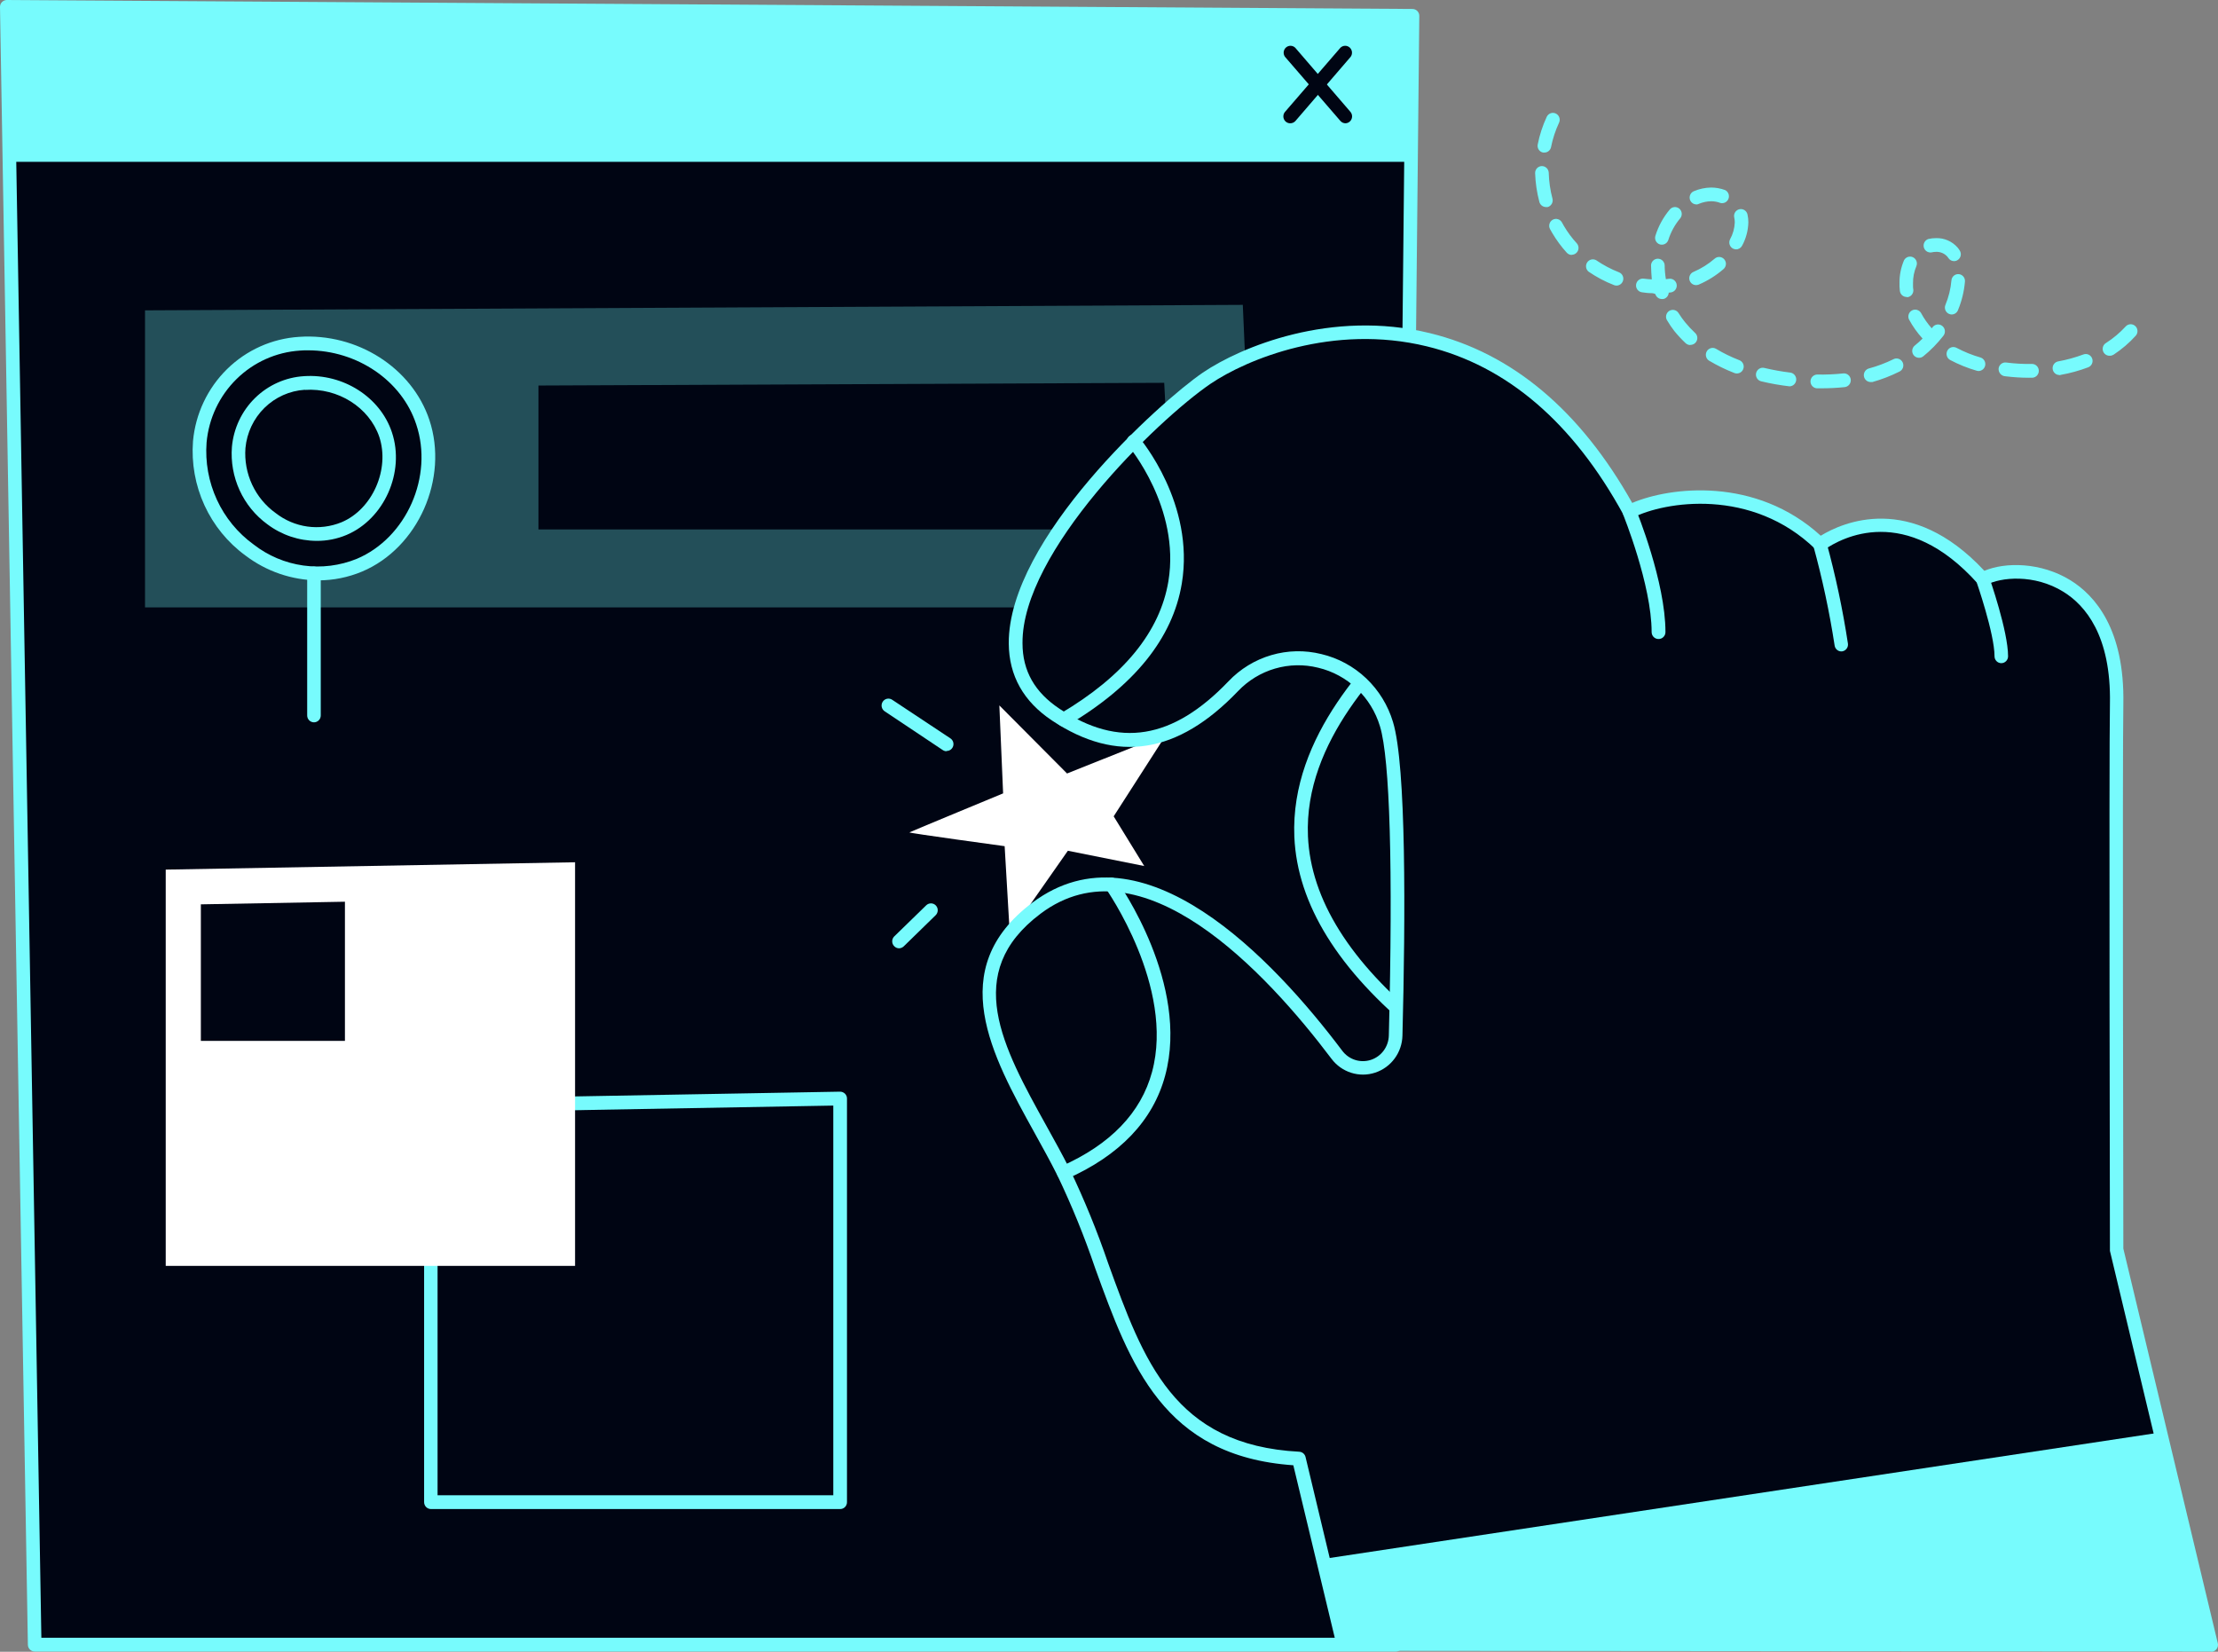
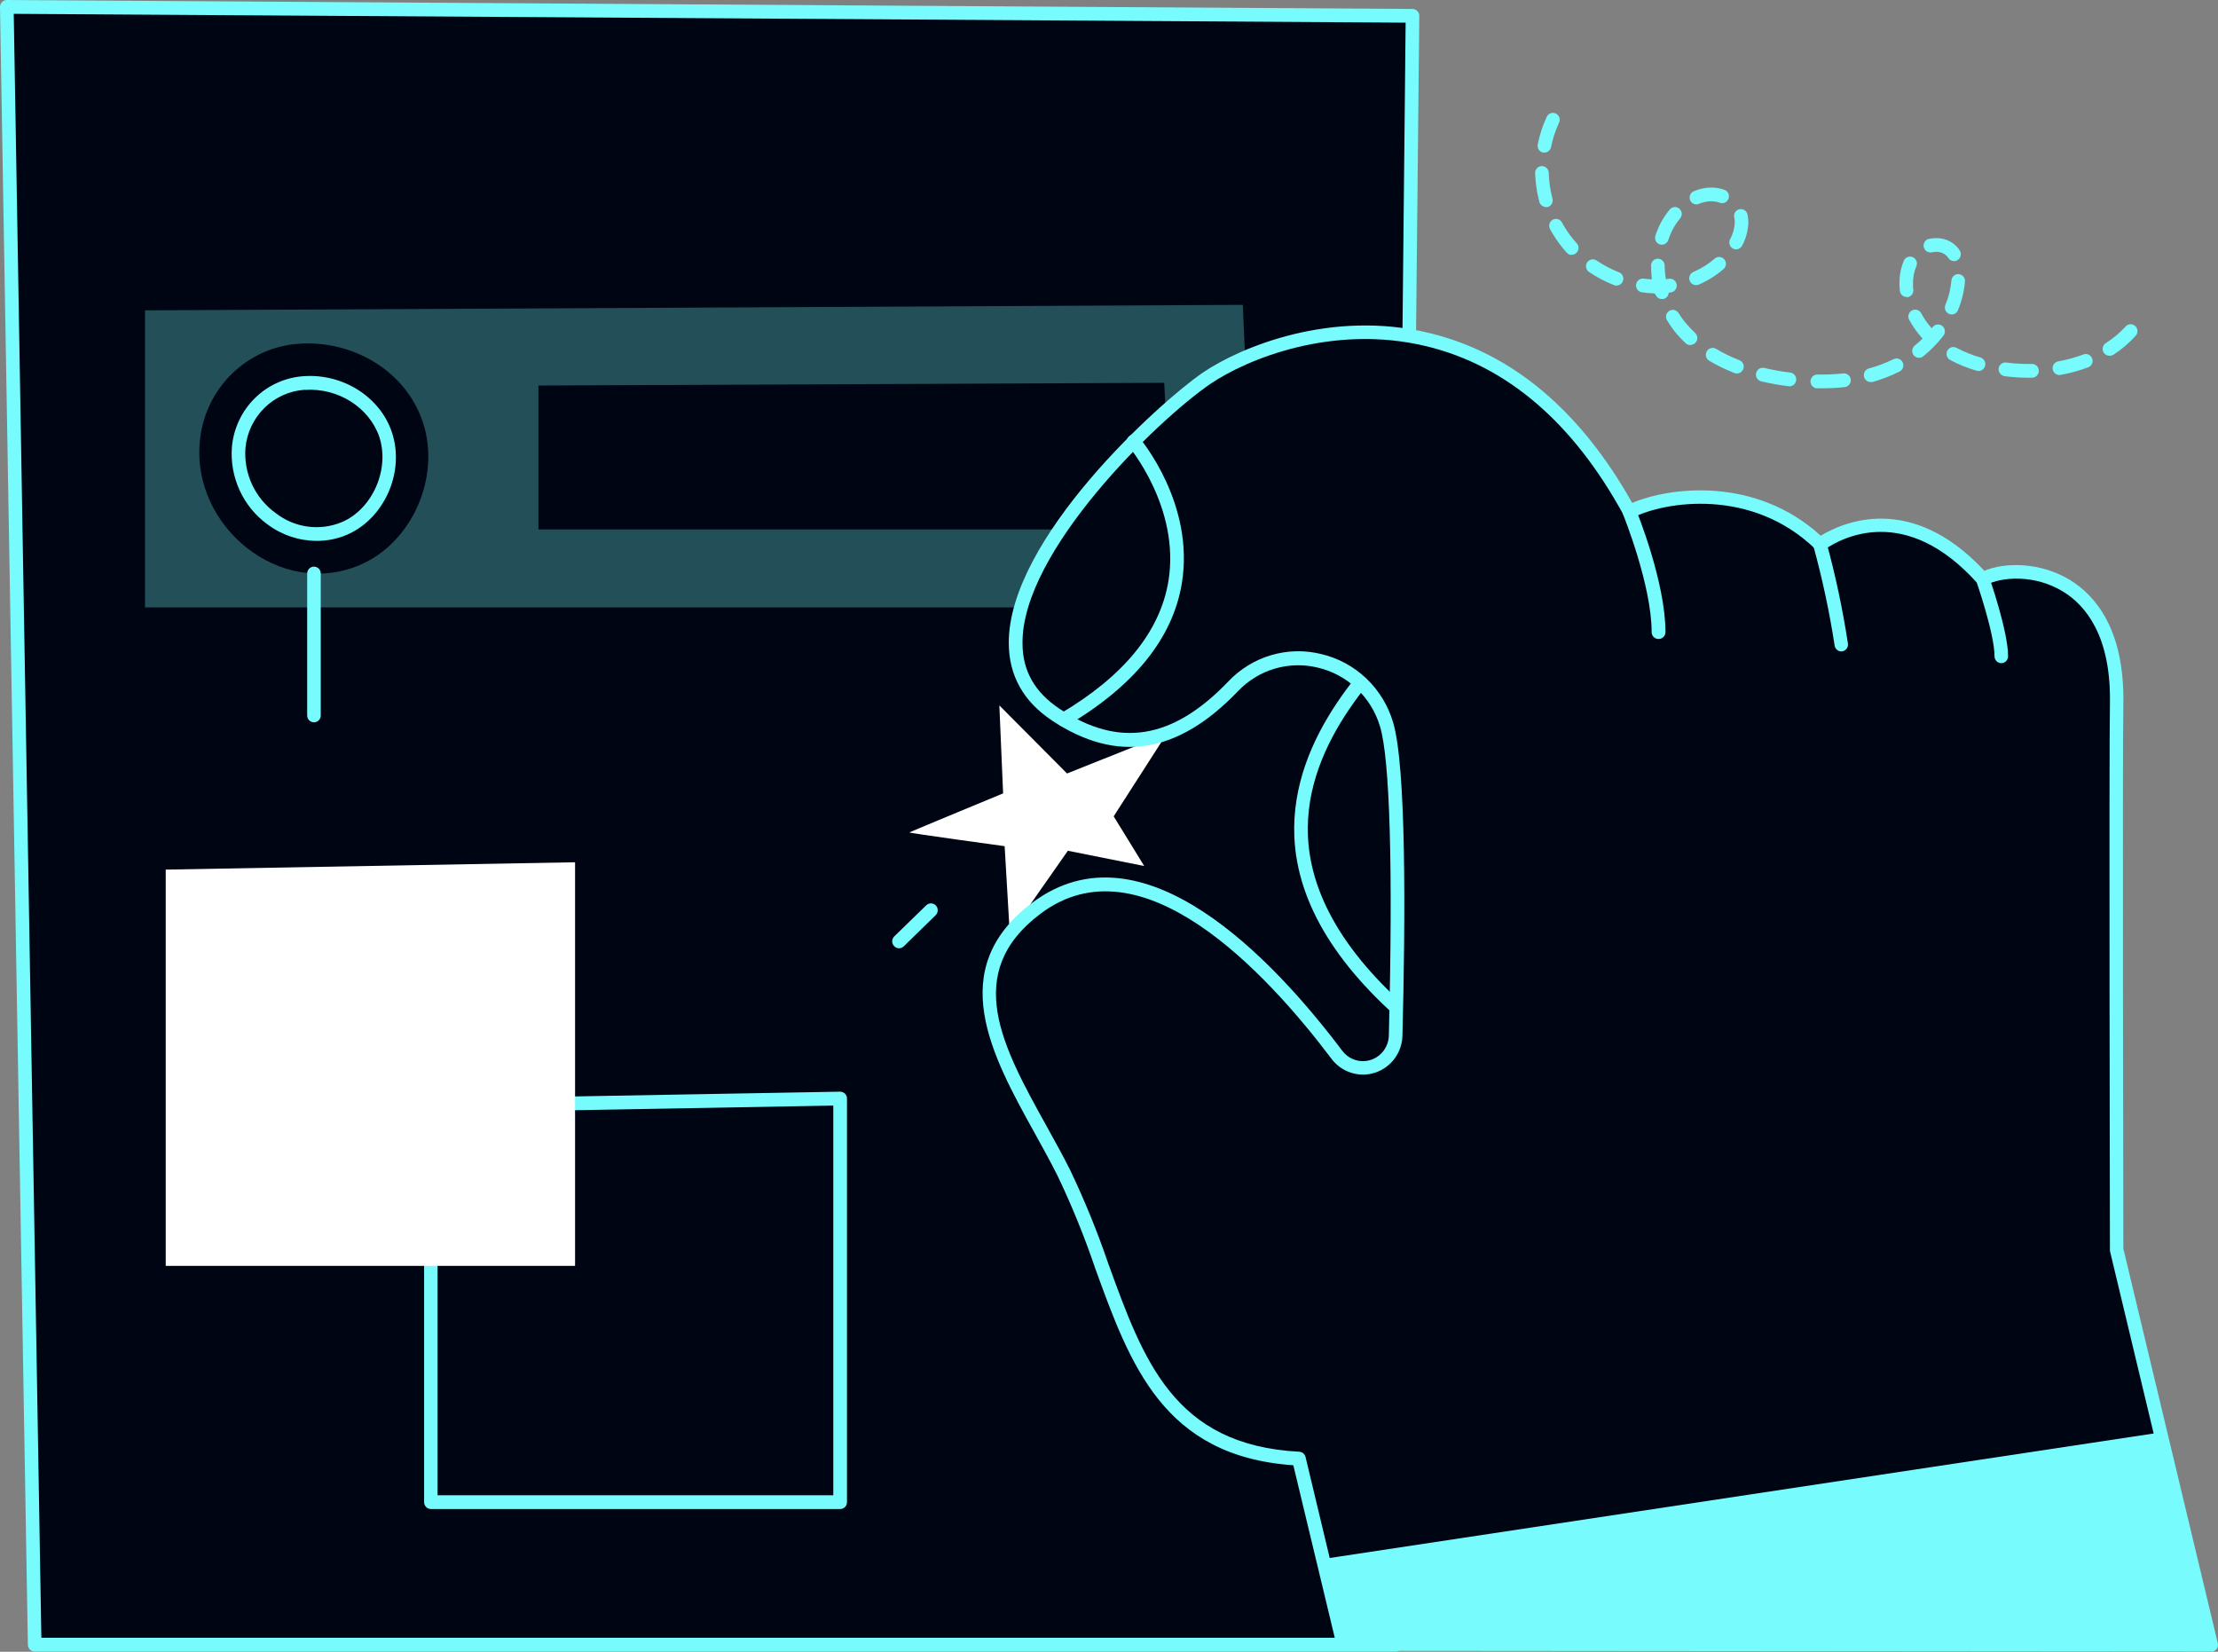
<svg xmlns="http://www.w3.org/2000/svg" width="188" height="140" viewBox="0 0 188 140" fill="none">
  <rect x="0" y="0" width="188" height="140" fill="#808080" stroke="none" />
  <path d="M0.576 0.582L2.938 139.396H118.316L119.725 1.343L0.576 0.582Z" fill="#000513" />
  <path d="M118.316 139.982H2.938C2.787 139.982 2.642 139.921 2.534 139.814C2.426 139.706 2.365 139.56 2.363 139.407L0 0.593C-0.002 0.516 0.012 0.439 0.041 0.367C0.069 0.295 0.112 0.23 0.166 0.175C0.276 0.065 0.424 0.003 0.579 0L119.729 0.76C119.805 0.761 119.88 0.777 119.95 0.806C120.02 0.836 120.083 0.88 120.136 0.935C120.189 0.99 120.231 1.054 120.26 1.126C120.288 1.197 120.302 1.273 120.301 1.35L118.891 139.403C118.89 139.557 118.829 139.704 118.721 139.813C118.614 139.921 118.468 139.982 118.316 139.982ZM3.506 138.814H117.744L119.143 1.921L1.165 1.172L3.506 138.814Z" fill="#77FBFD" />
-   <path d="M0.802 13.717H119.6L119.725 1.346L0.576 0.582L0.802 13.717Z" fill="#77FBFD" />
  <path d="M12.292 26.306V51.484H106.466L105.341 25.84L12.292 26.306Z" fill="#77FBFD" fill-opacity="0.3" />
  <path d="M45.64 32.677V44.876H99.324L98.68 32.447L45.64 32.677Z" fill="#000513" />
  <path d="M25.382 29.133C23.224 29.266 21.183 30.178 19.633 31.704C18.083 33.229 17.125 35.267 16.935 37.447C16.259 44.636 23.735 50.749 30.467 47.904C34.948 46.012 37.383 40.412 35.84 35.781C34.373 31.378 29.849 28.831 25.382 29.133Z" fill="#000513" />
  <path d="M26.842 45.844C25.334 45.839 23.866 45.345 22.656 44.433C21.643 43.693 20.834 42.702 20.309 41.555C19.784 40.408 19.559 39.144 19.657 37.883C19.798 36.311 20.491 34.841 21.611 33.741C22.73 32.64 24.202 31.982 25.76 31.884C29.09 31.654 32.233 33.659 33.222 36.65C34.34 40.008 32.575 43.992 29.363 45.346C28.564 45.679 27.707 45.849 26.842 45.844ZM25.839 33.037C24.555 33.118 23.343 33.661 22.419 34.567C21.496 35.473 20.924 36.682 20.804 37.978C20.725 39.044 20.921 40.112 21.371 41.079C21.822 42.046 22.512 42.878 23.375 43.494C24.156 44.102 25.08 44.493 26.055 44.629C27.031 44.765 28.025 44.641 28.939 44.269C31.564 43.177 33.064 39.775 32.147 37.021C31.287 34.525 28.648 32.855 25.839 33.048V33.037Z" fill="#77FBFD" />
-   <path d="M26.972 49.192C24.746 49.176 22.584 48.438 20.804 47.085C19.304 45.99 18.108 44.524 17.329 42.827C16.551 41.129 16.217 39.258 16.359 37.392C16.57 35.076 17.592 32.912 19.24 31.291C20.889 29.67 23.055 28.698 25.35 28.551C30.28 28.212 34.923 31.178 36.394 35.591C38.048 40.558 35.437 46.441 30.698 48.442C29.517 48.938 28.25 49.193 26.972 49.192ZM26.109 29.693C25.882 29.693 25.652 29.693 25.422 29.715C23.403 29.847 21.496 30.703 20.046 32.131C18.595 33.558 17.696 35.463 17.51 37.501C17.384 39.167 17.684 40.837 18.381 42.352C19.078 43.866 20.149 45.173 21.491 46.146C22.719 47.103 24.172 47.718 25.708 47.932C27.243 48.146 28.807 47.95 30.244 47.365C34.448 45.593 36.761 40.372 35.279 35.966C34.056 32.247 30.262 29.693 26.109 29.693Z" fill="#77FBFD" />
  <path d="M114.047 10.45C113.965 10.45 113.883 10.432 113.808 10.397C113.733 10.363 113.666 10.312 113.612 10.249L108.919 4.817C108.832 4.699 108.792 4.552 108.807 4.405C108.823 4.258 108.892 4.122 109.002 4.025C109.112 3.928 109.255 3.877 109.4 3.881C109.546 3.886 109.685 3.946 109.789 4.05L114.464 9.482C114.536 9.566 114.583 9.67 114.598 9.781C114.614 9.892 114.598 10.005 114.552 10.106C114.507 10.208 114.433 10.294 114.34 10.355C114.248 10.416 114.14 10.449 114.029 10.45H114.047Z" fill="#000513" />
  <path d="M109.354 10.45C109.243 10.449 109.135 10.416 109.043 10.355C108.95 10.294 108.876 10.208 108.831 10.106C108.785 10.005 108.769 9.892 108.785 9.781C108.8 9.67 108.847 9.566 108.919 9.482L113.612 4.05C113.716 3.946 113.855 3.886 114.001 3.881C114.146 3.877 114.289 3.928 114.399 4.025C114.509 4.122 114.578 4.258 114.594 4.405C114.609 4.552 114.569 4.699 114.482 4.817L109.807 10.249C109.751 10.314 109.681 10.366 109.602 10.4C109.524 10.435 109.439 10.452 109.354 10.45Z" fill="#000513" />
  <path d="M90.445 65.561L98.896 62.185L94.397 69.192L96.987 73.406L90.513 72.11L85.59 79.143L85.155 71.721C85.155 71.721 76.995 70.608 77.082 70.553C77.168 70.499 85.025 67.246 85.025 67.246L84.706 59.791L90.445 65.561Z" fill="white" />
  <path d="M26.612 61.224C26.536 61.224 26.461 61.209 26.391 61.179C26.321 61.15 26.258 61.107 26.204 61.052C26.151 60.998 26.108 60.933 26.079 60.862C26.051 60.791 26.036 60.715 26.037 60.638V48.609C26.037 48.455 26.097 48.307 26.205 48.198C26.313 48.089 26.459 48.027 26.612 48.027C26.765 48.027 26.911 48.089 27.019 48.198C27.127 48.307 27.188 48.455 27.188 48.609V60.638C27.188 60.715 27.174 60.791 27.145 60.862C27.116 60.933 27.074 60.998 27.02 61.052C26.967 61.107 26.903 61.15 26.833 61.179C26.763 61.209 26.688 61.224 26.612 61.224Z" fill="#77FBFD" />
  <path d="M138.095 43.367C138.095 43.367 129.709 43.367 120.43 52.353C113.99 58.59 101.205 71.59 120.43 87.177C136.782 100.439 143.446 68.621 143.446 68.621L138.095 43.367Z" fill="#000513" />
  <path d="M128.054 90.997C125.508 90.997 122.836 89.873 120.074 87.635C113.447 82.258 109.958 76.64 109.71 70.931C109.35 62.294 116.298 55.552 120.038 51.931C129.389 42.89 137.75 42.784 138.102 42.784C138.234 42.785 138.362 42.831 138.465 42.915C138.568 42.999 138.639 43.116 138.667 43.246L144.025 68.512C144.043 68.592 144.043 68.675 144.025 68.756C143.871 69.509 140.069 87.199 130.982 90.477C130.043 90.82 129.053 90.997 128.054 90.997ZM137.642 43.978C135.786 44.142 128.601 45.255 120.837 52.776C117.241 56.269 110.512 62.774 110.864 70.88C111.098 76.236 114.439 81.567 120.797 86.722C124.303 89.567 127.601 90.459 130.593 89.378C138.703 86.449 142.522 70.193 142.871 68.639L137.642 43.978Z" fill="#77FBFD" />
  <path d="M179.401 59.649C179.624 48.071 170.799 47.576 168.059 49.075C162.057 42.37 156.443 44.611 154.264 46.132C148.743 40.776 141.116 41.842 138.095 43.367C126.745 22.577 108.574 27.743 102.266 32.055C96.724 35.842 78.617 53.358 89.478 60.566C95.897 64.826 100.781 62.061 104.517 58.16C108.62 53.874 115.762 55.668 117.503 61.366C118.643 65.092 118.514 78.67 118.28 87.763C118.265 88.343 118.073 88.904 117.73 89.369C117.387 89.835 116.91 90.18 116.364 90.36C115.819 90.539 115.232 90.543 114.684 90.37C114.136 90.198 113.655 89.857 113.306 89.397C107.319 81.457 96.684 70.338 87.845 76.968C79.419 83.291 86.27 91.641 90.154 99.399C95.419 109.903 95.548 122.87 110.073 123.631L113.856 139.352L187.424 139.411L179.401 105.879C179.401 105.879 179.318 64.037 179.401 59.649Z" fill="#000513" />
  <path d="M187.424 139.982L113.856 139.92C113.727 139.92 113.602 139.876 113.5 139.796C113.399 139.715 113.327 139.603 113.295 139.476L109.624 124.195C98.598 123.427 95.793 115.673 92.822 107.476C91.918 104.813 90.858 102.207 89.647 99.671C89.043 98.463 88.352 97.216 87.683 96.007C84.087 89.509 79.994 82.141 87.51 76.505C96.861 69.501 107.969 81.359 113.763 89.051C114.038 89.422 114.42 89.697 114.857 89.837C115.293 89.978 115.762 89.976 116.198 89.834C116.634 89.691 117.015 89.414 117.288 89.041C117.56 88.668 117.711 88.219 117.719 87.756C118.078 73.62 117.812 64.313 116.967 61.559C116.6 60.34 115.923 59.24 115.004 58.37C114.086 57.499 112.957 56.887 111.731 56.596C110.526 56.295 109.264 56.32 108.072 56.668C106.88 57.016 105.799 57.675 104.938 58.579C99.835 63.909 94.678 64.724 89.168 61.071C86.755 59.467 85.522 57.269 85.504 54.54C85.446 45.673 98.306 34.078 101.949 31.585C105.168 29.402 112.842 26.204 121.186 28.234C128.169 29.933 133.938 34.783 138.347 42.628C141.583 41.256 148.822 40.383 154.328 45.408C156.159 44.291 161.949 41.675 168.195 48.38C169.993 47.623 172.996 47.653 175.474 49.17C177.596 50.476 180.099 53.358 179.977 59.674C179.894 64.04 179.977 103.907 179.977 105.831L187.982 139.272C188.004 139.358 188.006 139.448 187.988 139.535C187.97 139.622 187.933 139.704 187.879 139.774C187.826 139.845 187.757 139.902 187.678 139.941C187.599 139.98 187.512 140 187.424 140V139.982ZM114.31 138.752L186.691 138.814L178.84 106.024C178.835 105.979 178.835 105.934 178.84 105.89C178.84 105.471 178.754 64.113 178.84 59.638C178.948 53.878 176.751 51.298 174.884 50.152C172.432 48.639 169.583 48.911 168.343 49.588C168.23 49.651 168.099 49.674 167.971 49.652C167.844 49.63 167.728 49.565 167.641 49.468C161.528 42.639 156.116 45.553 154.602 46.612C154.493 46.686 154.362 46.721 154.231 46.709C154.1 46.698 153.977 46.642 153.882 46.55C148.488 41.311 141.105 42.493 138.379 43.887C138.246 43.955 138.093 43.968 137.951 43.924C137.809 43.88 137.689 43.782 137.617 43.65C133.341 35.817 127.727 31.007 120.934 29.355C112.983 27.419 105.675 30.446 102.593 32.538C98.037 35.657 86.604 46.765 86.669 54.518C86.669 56.865 87.712 58.684 89.812 60.078C94.847 63.425 99.4 62.683 104.121 57.753C105.118 56.701 106.371 55.934 107.755 55.528C109.138 55.121 110.602 55.091 112.001 55.439C113.423 55.775 114.732 56.484 115.798 57.494C116.864 58.505 117.648 59.781 118.071 61.195C119.2 64.892 119.132 77.692 118.873 87.777C118.856 88.479 118.625 89.158 118.21 89.72C117.796 90.282 117.219 90.701 116.559 90.917C115.899 91.134 115.19 91.138 114.528 90.928C113.866 90.719 113.284 90.307 112.864 89.749C107.322 82.4 96.749 71.026 88.208 77.437C81.508 82.462 85 88.76 88.697 95.429C89.373 96.648 90.071 97.907 90.69 99.137C91.921 101.713 93.002 104.36 93.926 107.065C96.922 115.342 99.507 122.492 110.131 123.048C110.254 123.056 110.372 123.103 110.467 123.182C110.562 123.262 110.63 123.371 110.659 123.492L114.31 138.752Z" fill="#77FBFD" />
  <path d="M140.573 54.162C140.419 54.162 140.272 54.1 140.163 53.99C140.055 53.88 139.994 53.731 139.994 53.576C139.994 49.574 137.591 43.65 137.57 43.592C137.541 43.52 137.526 43.444 137.526 43.366C137.527 43.289 137.542 43.212 137.571 43.141C137.601 43.069 137.644 43.004 137.699 42.95C137.753 42.895 137.817 42.852 137.888 42.822C137.959 42.793 138.035 42.778 138.111 42.778C138.188 42.779 138.264 42.794 138.334 42.824C138.405 42.854 138.469 42.898 138.523 42.953C138.577 43.008 138.62 43.073 138.649 43.145C138.753 43.396 141.166 49.33 141.166 53.576C141.166 53.654 141.151 53.731 141.121 53.803C141.091 53.876 141.047 53.941 140.991 53.995C140.936 54.05 140.871 54.093 140.799 54.121C140.727 54.15 140.65 54.164 140.573 54.162Z" fill="#77FBFD" />
  <path d="M156.076 55.214C155.936 55.214 155.801 55.163 155.696 55.07C155.591 54.977 155.523 54.848 155.504 54.708C155.067 51.868 154.466 49.057 153.706 46.288C153.665 46.14 153.683 45.981 153.758 45.846C153.832 45.711 153.957 45.612 154.104 45.57C154.25 45.528 154.408 45.547 154.541 45.622C154.674 45.697 154.772 45.823 154.814 45.972C155.585 48.794 156.193 51.66 156.633 54.555C156.653 54.708 156.612 54.863 156.519 54.986C156.426 55.108 156.289 55.189 156.137 55.21L156.076 55.214Z" fill="#77FBFD" />
  <path d="M169.634 56.21C169.481 56.21 169.335 56.149 169.227 56.04C169.119 55.931 169.058 55.782 169.058 55.628C169.058 53.7 167.53 49.315 167.516 49.272C167.482 49.198 167.463 49.118 167.461 49.037C167.459 48.956 167.474 48.876 167.505 48.8C167.536 48.726 167.582 48.658 167.64 48.602C167.698 48.546 167.768 48.503 167.843 48.476C167.919 48.449 167.999 48.438 168.079 48.444C168.159 48.45 168.237 48.473 168.308 48.511C168.379 48.549 168.441 48.602 168.49 48.666C168.539 48.73 168.575 48.804 168.594 48.883C168.659 49.068 170.206 53.5 170.206 55.628C170.206 55.782 170.145 55.929 170.038 56.038C169.931 56.148 169.786 56.209 169.634 56.21Z" fill="#77FBFD" />
  <path d="M90.165 61.577C90.036 61.58 89.91 61.539 89.807 61.461C89.704 61.383 89.63 61.272 89.596 61.147C89.562 61.021 89.572 60.888 89.622 60.768C89.672 60.648 89.761 60.548 89.873 60.485C95.246 57.316 98.328 53.54 99.036 49.257C100.058 43.05 95.692 37.851 95.645 37.796C95.546 37.679 95.496 37.526 95.507 37.372C95.519 37.218 95.59 37.075 95.706 36.974C95.822 36.873 95.973 36.823 96.125 36.834C96.278 36.846 96.419 36.918 96.519 37.036C96.713 37.261 101.284 42.708 100.173 49.45C99.407 54.093 96.138 58.142 90.463 61.493C90.373 61.549 90.27 61.578 90.165 61.577Z" fill="#77FBFD" />
-   <path d="M90.165 99.984C90.032 99.984 89.904 99.937 89.801 99.853C89.699 99.768 89.628 99.651 89.6 99.519C89.573 99.388 89.591 99.252 89.651 99.132C89.711 99.013 89.81 98.918 89.931 98.864C94.117 97.012 96.713 94.319 97.648 90.859C99.594 83.655 93.779 75.385 93.721 75.301C93.677 75.239 93.645 75.169 93.628 75.094C93.611 75.02 93.608 74.942 93.62 74.867C93.633 74.791 93.659 74.719 93.699 74.654C93.739 74.589 93.791 74.533 93.853 74.488C93.914 74.443 93.983 74.411 94.057 74.394C94.131 74.376 94.207 74.374 94.281 74.386C94.356 74.398 94.428 74.425 94.492 74.466C94.556 74.506 94.612 74.559 94.656 74.621C94.912 74.985 100.849 83.429 98.76 91.168C97.731 94.985 94.915 97.936 90.395 99.937C90.322 99.968 90.244 99.984 90.165 99.984Z" fill="#77FBFD" />
-   <path d="M80.225 63.673C80.112 63.672 80.002 63.638 79.908 63.574L75.003 60.3C74.936 60.259 74.878 60.205 74.833 60.141C74.787 60.077 74.755 60.004 74.738 59.927C74.721 59.849 74.72 59.77 74.734 59.692C74.748 59.614 74.778 59.541 74.821 59.475C74.864 59.409 74.92 59.353 74.985 59.309C75.05 59.266 75.124 59.236 75.2 59.222C75.277 59.208 75.356 59.21 75.432 59.228C75.508 59.245 75.58 59.278 75.643 59.325L80.555 62.581C80.66 62.65 80.739 62.751 80.782 62.869C80.824 62.988 80.828 63.117 80.792 63.237C80.756 63.358 80.682 63.463 80.582 63.538C80.481 63.612 80.36 63.652 80.235 63.651L80.225 63.673Z" fill="#77FBFD" />
  <path d="M76.208 80.377C76.13 80.377 76.054 80.362 75.983 80.331C75.911 80.3 75.847 80.255 75.794 80.198C75.74 80.144 75.698 80.08 75.668 80.009C75.639 79.938 75.624 79.862 75.624 79.786C75.624 79.709 75.639 79.633 75.668 79.562C75.698 79.491 75.74 79.427 75.794 79.373L78.509 76.731C78.564 76.678 78.628 76.636 78.698 76.609C78.769 76.581 78.844 76.567 78.92 76.569C78.995 76.57 79.07 76.587 79.139 76.617C79.209 76.648 79.271 76.692 79.324 76.748C79.376 76.803 79.417 76.868 79.445 76.939C79.472 77.01 79.486 77.086 79.484 77.163C79.483 77.239 79.466 77.315 79.436 77.385C79.406 77.455 79.362 77.519 79.308 77.572L76.6 80.213C76.494 80.315 76.354 80.374 76.208 80.377Z" fill="#77FBFD" />
  <path d="M154.343 32.913H153.983C153.838 32.899 153.703 32.83 153.606 32.72C153.509 32.61 153.456 32.467 153.459 32.319C153.462 32.172 153.52 32.031 153.621 31.924C153.722 31.818 153.859 31.754 154.005 31.745C154.749 31.761 155.494 31.729 156.234 31.651C156.386 31.634 156.539 31.679 156.658 31.776C156.778 31.873 156.854 32.014 156.871 32.167C156.887 32.321 156.843 32.476 156.747 32.596C156.652 32.717 156.512 32.795 156.36 32.812C155.69 32.881 155.016 32.915 154.343 32.913ZM151.685 32.746C150.875 32.652 150.072 32.51 149.279 32.32C149.13 32.285 149.002 32.191 148.921 32.059C148.841 31.927 148.816 31.769 148.851 31.618C148.887 31.468 148.979 31.337 149.11 31.256C149.24 31.175 149.396 31.149 149.545 31.185C150.276 31.359 151.015 31.492 151.761 31.582C151.903 31.604 152.032 31.679 152.122 31.793C152.213 31.906 152.258 32.05 152.25 32.195C152.241 32.341 152.179 32.478 152.076 32.58C151.973 32.682 151.836 32.741 151.692 32.746H151.685ZM158.554 32.382C158.414 32.381 158.28 32.329 158.176 32.235C158.071 32.142 158.004 32.013 157.985 31.874C157.967 31.734 157.999 31.592 158.076 31.474C158.152 31.356 158.269 31.27 158.403 31.232C159.111 31.041 159.8 30.783 160.46 30.461C160.529 30.421 160.605 30.395 160.684 30.386C160.763 30.377 160.843 30.384 160.92 30.408C160.996 30.431 161.066 30.471 161.127 30.523C161.187 30.576 161.236 30.64 161.271 30.713C161.306 30.785 161.325 30.864 161.328 30.945C161.332 31.025 161.318 31.105 161.29 31.18C161.261 31.256 161.217 31.324 161.161 31.381C161.104 31.438 161.037 31.483 160.963 31.513C160.239 31.873 159.483 32.164 158.705 32.382C158.655 32.389 158.604 32.389 158.554 32.382ZM171.961 32.018C171.304 32.017 170.648 31.976 169.997 31.895C169.914 31.893 169.832 31.874 169.757 31.839C169.681 31.804 169.613 31.754 169.558 31.692C169.502 31.629 169.46 31.556 169.433 31.476C169.407 31.397 169.397 31.312 169.404 31.229C169.413 31.153 169.438 31.079 169.476 31.013C169.514 30.947 169.564 30.888 169.624 30.842C169.684 30.795 169.753 30.761 169.826 30.741C169.899 30.721 169.976 30.716 170.051 30.727C170.786 30.821 171.526 30.861 172.266 30.847C172.412 30.855 172.549 30.919 172.65 31.026C172.751 31.132 172.809 31.273 172.812 31.421C172.814 31.568 172.762 31.711 172.665 31.822C172.568 31.932 172.433 32.001 172.288 32.015L171.961 32.018ZM174.571 31.785C174.425 31.789 174.283 31.737 174.174 31.638C174.065 31.54 173.997 31.404 173.984 31.256C173.97 31.109 174.013 30.962 174.103 30.846C174.192 30.729 174.323 30.651 174.467 30.628C175.191 30.496 175.902 30.3 176.592 30.043C176.736 29.989 176.894 29.994 177.033 30.058C177.172 30.123 177.28 30.24 177.333 30.385C177.387 30.529 177.381 30.69 177.318 30.83C177.254 30.971 177.138 31.08 176.995 31.134C176.242 31.419 175.464 31.633 174.672 31.774C174.64 31.789 174.606 31.8 174.571 31.807V31.785ZM147.208 31.654C147.137 31.655 147.068 31.642 147.003 31.614C146.256 31.324 145.534 30.971 144.845 30.559C144.722 30.476 144.635 30.347 144.603 30.201C144.57 30.055 144.595 29.901 144.671 29.772C144.747 29.643 144.869 29.549 145.012 29.509C145.155 29.468 145.307 29.485 145.438 29.555C146.071 29.936 146.736 30.261 147.424 30.527C147.551 30.574 147.657 30.666 147.724 30.785C147.791 30.905 147.814 31.044 147.789 31.18C147.764 31.314 147.693 31.436 147.588 31.523C147.483 31.61 147.351 31.657 147.215 31.654H147.208ZM167.706 31.447C167.652 31.447 167.599 31.439 167.548 31.422C166.769 31.197 166.014 30.893 165.297 30.512C165.162 30.439 165.062 30.315 165.017 30.167C164.973 30.019 164.988 29.859 165.059 29.723C165.095 29.655 165.143 29.595 165.202 29.546C165.26 29.497 165.328 29.461 165.4 29.438C165.473 29.416 165.549 29.408 165.624 29.416C165.7 29.424 165.773 29.446 165.84 29.482C166.486 29.825 167.166 30.099 167.868 30.301C168 30.342 168.114 30.429 168.188 30.547C168.262 30.665 168.292 30.806 168.272 30.944C168.253 31.083 168.185 31.209 168.081 31.302C167.977 31.394 167.844 31.445 167.706 31.447ZM162.657 30.326C162.538 30.326 162.421 30.289 162.324 30.219C162.227 30.15 162.153 30.051 162.114 29.937C162.074 29.823 162.071 29.7 162.104 29.584C162.137 29.468 162.204 29.365 162.297 29.29C162.528 29.104 162.749 28.905 162.959 28.696C162.509 28.205 162.121 27.659 161.805 27.07C161.744 26.935 161.737 26.781 161.784 26.641C161.831 26.5 161.929 26.383 162.059 26.313C162.188 26.243 162.338 26.225 162.48 26.263C162.622 26.3 162.744 26.391 162.823 26.517C163.075 26.988 163.382 27.428 163.736 27.827C163.761 27.791 163.79 27.758 163.815 27.725C163.91 27.602 164.05 27.523 164.203 27.505C164.356 27.486 164.51 27.53 164.631 27.627C164.753 27.723 164.831 27.864 164.849 28.019C164.867 28.174 164.824 28.33 164.729 28.453C164.228 29.099 163.654 29.686 163.02 30.199C162.917 30.283 162.789 30.328 162.657 30.326ZM178.84 30.152C178.709 30.161 178.579 30.125 178.471 30.049C178.363 29.973 178.284 29.862 178.247 29.735C178.211 29.608 178.218 29.471 178.268 29.348C178.318 29.226 178.408 29.124 178.524 29.06C179.129 28.671 179.682 28.205 180.171 27.674C180.221 27.617 180.283 27.571 180.351 27.538C180.42 27.505 180.494 27.486 180.569 27.482C180.645 27.479 180.721 27.49 180.792 27.515C180.863 27.541 180.929 27.581 180.985 27.632C181.041 27.683 181.087 27.746 181.12 27.815C181.152 27.884 181.171 27.959 181.175 28.036C181.178 28.112 181.167 28.189 181.142 28.261C181.117 28.333 181.077 28.399 181.027 28.456C180.473 29.068 179.845 29.606 179.157 30.057C179.066 30.116 178.962 30.149 178.854 30.152H178.84ZM143.273 29.246C143.129 29.246 142.989 29.192 142.881 29.093C142.541 28.773 142.221 28.43 141.925 28.067C141.709 27.79 141.511 27.5 141.332 27.197C141.284 27.134 141.25 27.061 141.231 26.983C141.212 26.906 141.209 26.825 141.223 26.747C141.236 26.668 141.266 26.593 141.309 26.526C141.352 26.459 141.408 26.402 141.474 26.359C141.54 26.315 141.615 26.285 141.692 26.272C141.77 26.258 141.85 26.261 141.926 26.28C142.003 26.299 142.075 26.334 142.138 26.382C142.201 26.43 142.253 26.491 142.292 26.561C142.455 26.821 142.634 27.072 142.828 27.31C143.09 27.633 143.375 27.937 143.68 28.22C143.766 28.299 143.826 28.403 143.852 28.518C143.878 28.632 143.869 28.752 143.827 28.862C143.785 28.971 143.71 29.065 143.614 29.131C143.518 29.197 143.404 29.232 143.288 29.231L143.273 29.246ZM165.426 26.655C165.351 26.655 165.276 26.639 165.207 26.608C165.137 26.579 165.073 26.536 165.02 26.482C164.966 26.428 164.924 26.364 164.895 26.293C164.866 26.223 164.851 26.147 164.85 26.07C164.85 25.994 164.865 25.918 164.894 25.848C165.17 25.185 165.342 24.483 165.405 23.766C165.417 23.612 165.49 23.47 165.607 23.37C165.724 23.271 165.875 23.222 166.027 23.235C166.179 23.248 166.32 23.322 166.418 23.44C166.517 23.558 166.565 23.711 166.552 23.865C166.48 24.701 166.28 25.521 165.958 26.295C165.915 26.401 165.841 26.492 165.746 26.556C165.651 26.62 165.54 26.655 165.426 26.655ZM140.86 25.345C140.736 25.346 140.615 25.305 140.516 25.229C140.417 25.154 140.345 25.048 140.31 24.927C140.199 24.871 140.075 24.843 139.951 24.847C139.692 24.847 139.433 24.811 139.174 24.774C139.099 24.764 139.026 24.74 138.961 24.702C138.895 24.663 138.837 24.613 138.791 24.552C138.745 24.491 138.711 24.422 138.691 24.348C138.671 24.274 138.666 24.197 138.676 24.121C138.685 24.045 138.71 23.972 138.747 23.905C138.785 23.839 138.835 23.781 138.895 23.734C138.955 23.687 139.024 23.653 139.097 23.633C139.17 23.613 139.246 23.607 139.321 23.617C139.551 23.646 139.782 23.668 140.008 23.679C139.979 23.279 139.947 22.871 139.943 22.467C139.955 22.32 140.021 22.183 140.128 22.083C140.235 21.983 140.375 21.928 140.521 21.928C140.666 21.928 140.807 21.983 140.914 22.083C141.021 22.183 141.086 22.32 141.098 22.467C141.102 22.867 141.137 23.266 141.202 23.661L141.472 23.628C141.623 23.608 141.777 23.649 141.898 23.744C142.02 23.838 142.099 23.977 142.119 24.13C142.139 24.284 142.098 24.439 142.005 24.562C141.912 24.684 141.774 24.765 141.623 24.785L141.443 24.807C141.436 24.927 141.392 25.042 141.318 25.136C141.244 25.231 141.143 25.3 141.029 25.334C140.974 25.346 140.917 25.349 140.86 25.345ZM161.607 25.171C161.465 25.172 161.328 25.119 161.223 25.024C161.117 24.928 161.05 24.797 161.035 24.654C161.021 24.526 161.01 24.398 161.003 24.272C161.003 24.177 161.003 24.083 161.003 23.988C160.996 23.325 161.127 22.668 161.388 22.06C161.457 21.927 161.575 21.826 161.716 21.779C161.857 21.731 162.011 21.74 162.146 21.804C162.28 21.868 162.385 21.983 162.439 22.123C162.493 22.263 162.491 22.419 162.434 22.558C162.239 23.018 162.142 23.514 162.15 24.014C162.15 24.09 162.15 24.163 162.15 24.239C162.15 24.316 162.15 24.443 162.175 24.545C162.192 24.699 162.149 24.853 162.054 24.975C161.959 25.096 161.82 25.174 161.668 25.193L161.607 25.171ZM137.016 24.207C136.946 24.206 136.877 24.192 136.811 24.167C136.051 23.872 135.327 23.49 134.653 23.028C134.538 22.936 134.462 22.804 134.439 22.658C134.417 22.511 134.45 22.362 134.532 22.239C134.614 22.116 134.739 22.03 134.881 21.996C135.024 21.963 135.174 21.986 135.301 22.06C135.902 22.471 136.548 22.813 137.225 23.079C137.296 23.106 137.361 23.147 137.416 23.199C137.471 23.252 137.515 23.315 137.546 23.385C137.577 23.455 137.593 23.531 137.595 23.608C137.597 23.684 137.583 23.761 137.555 23.832C137.513 23.942 137.439 24.036 137.343 24.103C137.247 24.17 137.133 24.206 137.016 24.207ZM143.766 24.167C143.632 24.169 143.502 24.123 143.397 24.038C143.293 23.953 143.221 23.834 143.194 23.701C143.168 23.568 143.187 23.43 143.25 23.311C143.313 23.191 143.416 23.097 143.54 23.046C144.193 22.767 144.799 22.388 145.338 21.922C145.453 21.82 145.604 21.77 145.756 21.78C145.908 21.791 146.05 21.863 146.15 21.98C146.251 22.097 146.301 22.249 146.29 22.403C146.279 22.557 146.208 22.701 146.093 22.802C145.462 23.349 144.751 23.795 143.986 24.123C143.914 24.151 143.839 24.166 143.763 24.167H143.766ZM165.628 22.133C165.531 22.133 165.435 22.109 165.35 22.061C165.266 22.014 165.194 21.946 165.142 21.863C165.113 21.82 165.081 21.78 165.049 21.74C164.929 21.61 164.782 21.507 164.62 21.439C164.457 21.372 164.282 21.34 164.106 21.347C163.974 21.346 163.843 21.362 163.714 21.394C163.57 21.417 163.422 21.383 163.301 21.3C163.18 21.217 163.094 21.091 163.061 20.947C163.028 20.802 163.051 20.651 163.124 20.522C163.197 20.394 163.316 20.299 163.455 20.255C163.669 20.206 163.887 20.182 164.106 20.183C164.449 20.173 164.789 20.239 165.103 20.377C165.418 20.515 165.699 20.72 165.926 20.979C165.994 21.059 166.056 21.144 166.109 21.234C166.151 21.298 166.179 21.37 166.193 21.445C166.206 21.52 166.205 21.598 166.189 21.672C166.173 21.747 166.142 21.818 166.099 21.881C166.056 21.944 166.001 21.997 165.937 22.038C165.844 22.101 165.735 22.134 165.624 22.133H165.628ZM133.229 21.609C133.15 21.609 133.071 21.593 132.998 21.561C132.925 21.529 132.859 21.482 132.805 21.423C132.34 20.912 131.927 20.353 131.575 19.757C131.507 19.644 131.442 19.531 131.381 19.415C131.308 19.279 131.291 19.119 131.335 18.971C131.378 18.822 131.478 18.697 131.613 18.623C131.747 18.55 131.905 18.533 132.052 18.577C132.199 18.621 132.322 18.722 132.395 18.858C132.449 18.96 132.506 19.058 132.564 19.16C132.872 19.682 133.234 20.17 133.643 20.615C133.719 20.699 133.77 20.803 133.789 20.915C133.808 21.027 133.794 21.142 133.749 21.246C133.703 21.35 133.629 21.438 133.535 21.5C133.441 21.562 133.331 21.595 133.218 21.594L133.229 21.609ZM147.154 21.136C147.061 21.135 146.97 21.113 146.888 21.07C146.752 20.998 146.65 20.875 146.604 20.727C146.558 20.579 146.572 20.418 146.643 20.281C146.886 19.841 147.023 19.35 147.042 18.847C147.042 18.709 147.026 18.571 146.996 18.436C146.978 18.361 146.976 18.284 146.988 18.209C147 18.133 147.027 18.061 147.067 17.996C147.107 17.931 147.159 17.874 147.221 17.83C147.282 17.785 147.352 17.753 147.425 17.736C147.499 17.718 147.575 17.716 147.65 17.728C147.725 17.74 147.796 17.768 147.86 17.808C147.925 17.848 147.981 17.901 148.025 17.963C148.069 18.026 148.1 18.096 148.118 18.17C148.169 18.392 148.194 18.619 148.193 18.847C148.174 19.539 147.993 20.216 147.664 20.823C147.615 20.918 147.542 20.997 147.451 21.052C147.36 21.108 147.256 21.137 147.15 21.136H147.154ZM140.853 20.739C140.792 20.74 140.731 20.731 140.673 20.71C140.531 20.66 140.414 20.556 140.347 20.42C140.28 20.284 140.268 20.127 140.314 19.982C140.569 19.165 140.984 18.408 141.533 17.756C141.582 17.697 141.642 17.648 141.709 17.613C141.776 17.578 141.85 17.557 141.926 17.551C142.001 17.544 142.077 17.554 142.15 17.578C142.222 17.602 142.288 17.64 142.346 17.69C142.461 17.791 142.533 17.934 142.545 18.088C142.557 18.242 142.509 18.394 142.41 18.512C141.963 19.047 141.623 19.665 141.411 20.332C141.373 20.451 141.299 20.555 141.199 20.629C141.098 20.702 140.977 20.741 140.853 20.739ZM131.036 17.548C130.909 17.548 130.785 17.505 130.684 17.427C130.584 17.349 130.511 17.239 130.478 17.115C130.267 16.319 130.146 15.501 130.119 14.678C130.116 14.601 130.129 14.524 130.156 14.453C130.183 14.381 130.223 14.315 130.276 14.259C130.328 14.203 130.39 14.159 130.46 14.127C130.529 14.096 130.604 14.079 130.68 14.077C130.832 14.074 130.979 14.132 131.09 14.237C131.201 14.342 131.266 14.487 131.273 14.641C131.292 15.379 131.397 16.111 131.586 16.824C131.606 16.899 131.612 16.978 131.603 17.055C131.593 17.132 131.569 17.207 131.531 17.274C131.493 17.342 131.442 17.401 131.381 17.449C131.32 17.497 131.25 17.532 131.176 17.552C131.129 17.558 131.082 17.559 131.036 17.555V17.548ZM143.791 17.326C143.658 17.326 143.529 17.28 143.426 17.194C143.323 17.109 143.252 16.99 143.226 16.857C143.2 16.725 143.221 16.588 143.284 16.469C143.347 16.35 143.449 16.257 143.572 16.206C144.028 16.012 144.516 15.907 145.01 15.896C145.425 15.893 145.837 15.966 146.226 16.111C146.354 16.176 146.454 16.286 146.506 16.421C146.559 16.555 146.56 16.705 146.51 16.84C146.46 16.976 146.362 17.088 146.235 17.155C146.109 17.222 145.962 17.239 145.823 17.203C145.576 17.108 145.314 17.059 145.05 17.057C144.687 17.062 144.328 17.138 143.993 17.279C143.93 17.311 143.861 17.329 143.791 17.334V17.326ZM130.902 12.931C130.866 12.936 130.828 12.936 130.791 12.931C130.717 12.916 130.646 12.887 130.583 12.844C130.52 12.802 130.466 12.748 130.424 12.684C130.382 12.62 130.353 12.549 130.338 12.474C130.323 12.399 130.323 12.322 130.338 12.247C130.498 11.436 130.755 10.648 131.104 9.9C131.169 9.76 131.287 9.652 131.431 9.6C131.575 9.548 131.733 9.556 131.872 9.622C132.01 9.688 132.117 9.807 132.168 9.953C132.22 10.098 132.212 10.259 132.147 10.399C131.838 11.061 131.61 11.759 131.467 12.476C131.438 12.606 131.367 12.722 131.264 12.804C131.161 12.887 131.034 12.932 130.902 12.931Z" fill="#77FBFD" />
  <path d="M112.127 132.141L183.12 121.415L187.424 139.396L113.856 139.338L112.127 132.141Z" fill="#77FBFD" />
  <path d="M71.205 127.906H36.523C36.37 127.905 36.224 127.843 36.116 127.733C36.008 127.623 35.948 127.475 35.948 127.32V93.734C35.949 93.581 36.008 93.435 36.114 93.327C36.219 93.218 36.362 93.155 36.513 93.151L71.205 92.529C71.359 92.529 71.507 92.589 71.619 92.697C71.674 92.75 71.717 92.815 71.747 92.886C71.777 92.957 71.792 93.034 71.791 93.111V127.313C71.793 127.391 71.779 127.469 71.75 127.541C71.721 127.614 71.678 127.68 71.623 127.735C71.568 127.791 71.503 127.834 71.431 127.864C71.359 127.893 71.283 127.907 71.205 127.906ZM37.088 126.738H70.63V93.708L37.088 94.308V126.738Z" fill="#77FBFD" />
  <path d="M14.047 73.707V107.294H48.743V73.085L14.047 73.707Z" fill="white" />
-   <path d="M17.025 76.651V88.225H29.237V76.429L17.025 76.651Z" fill="#000513" />
</svg>